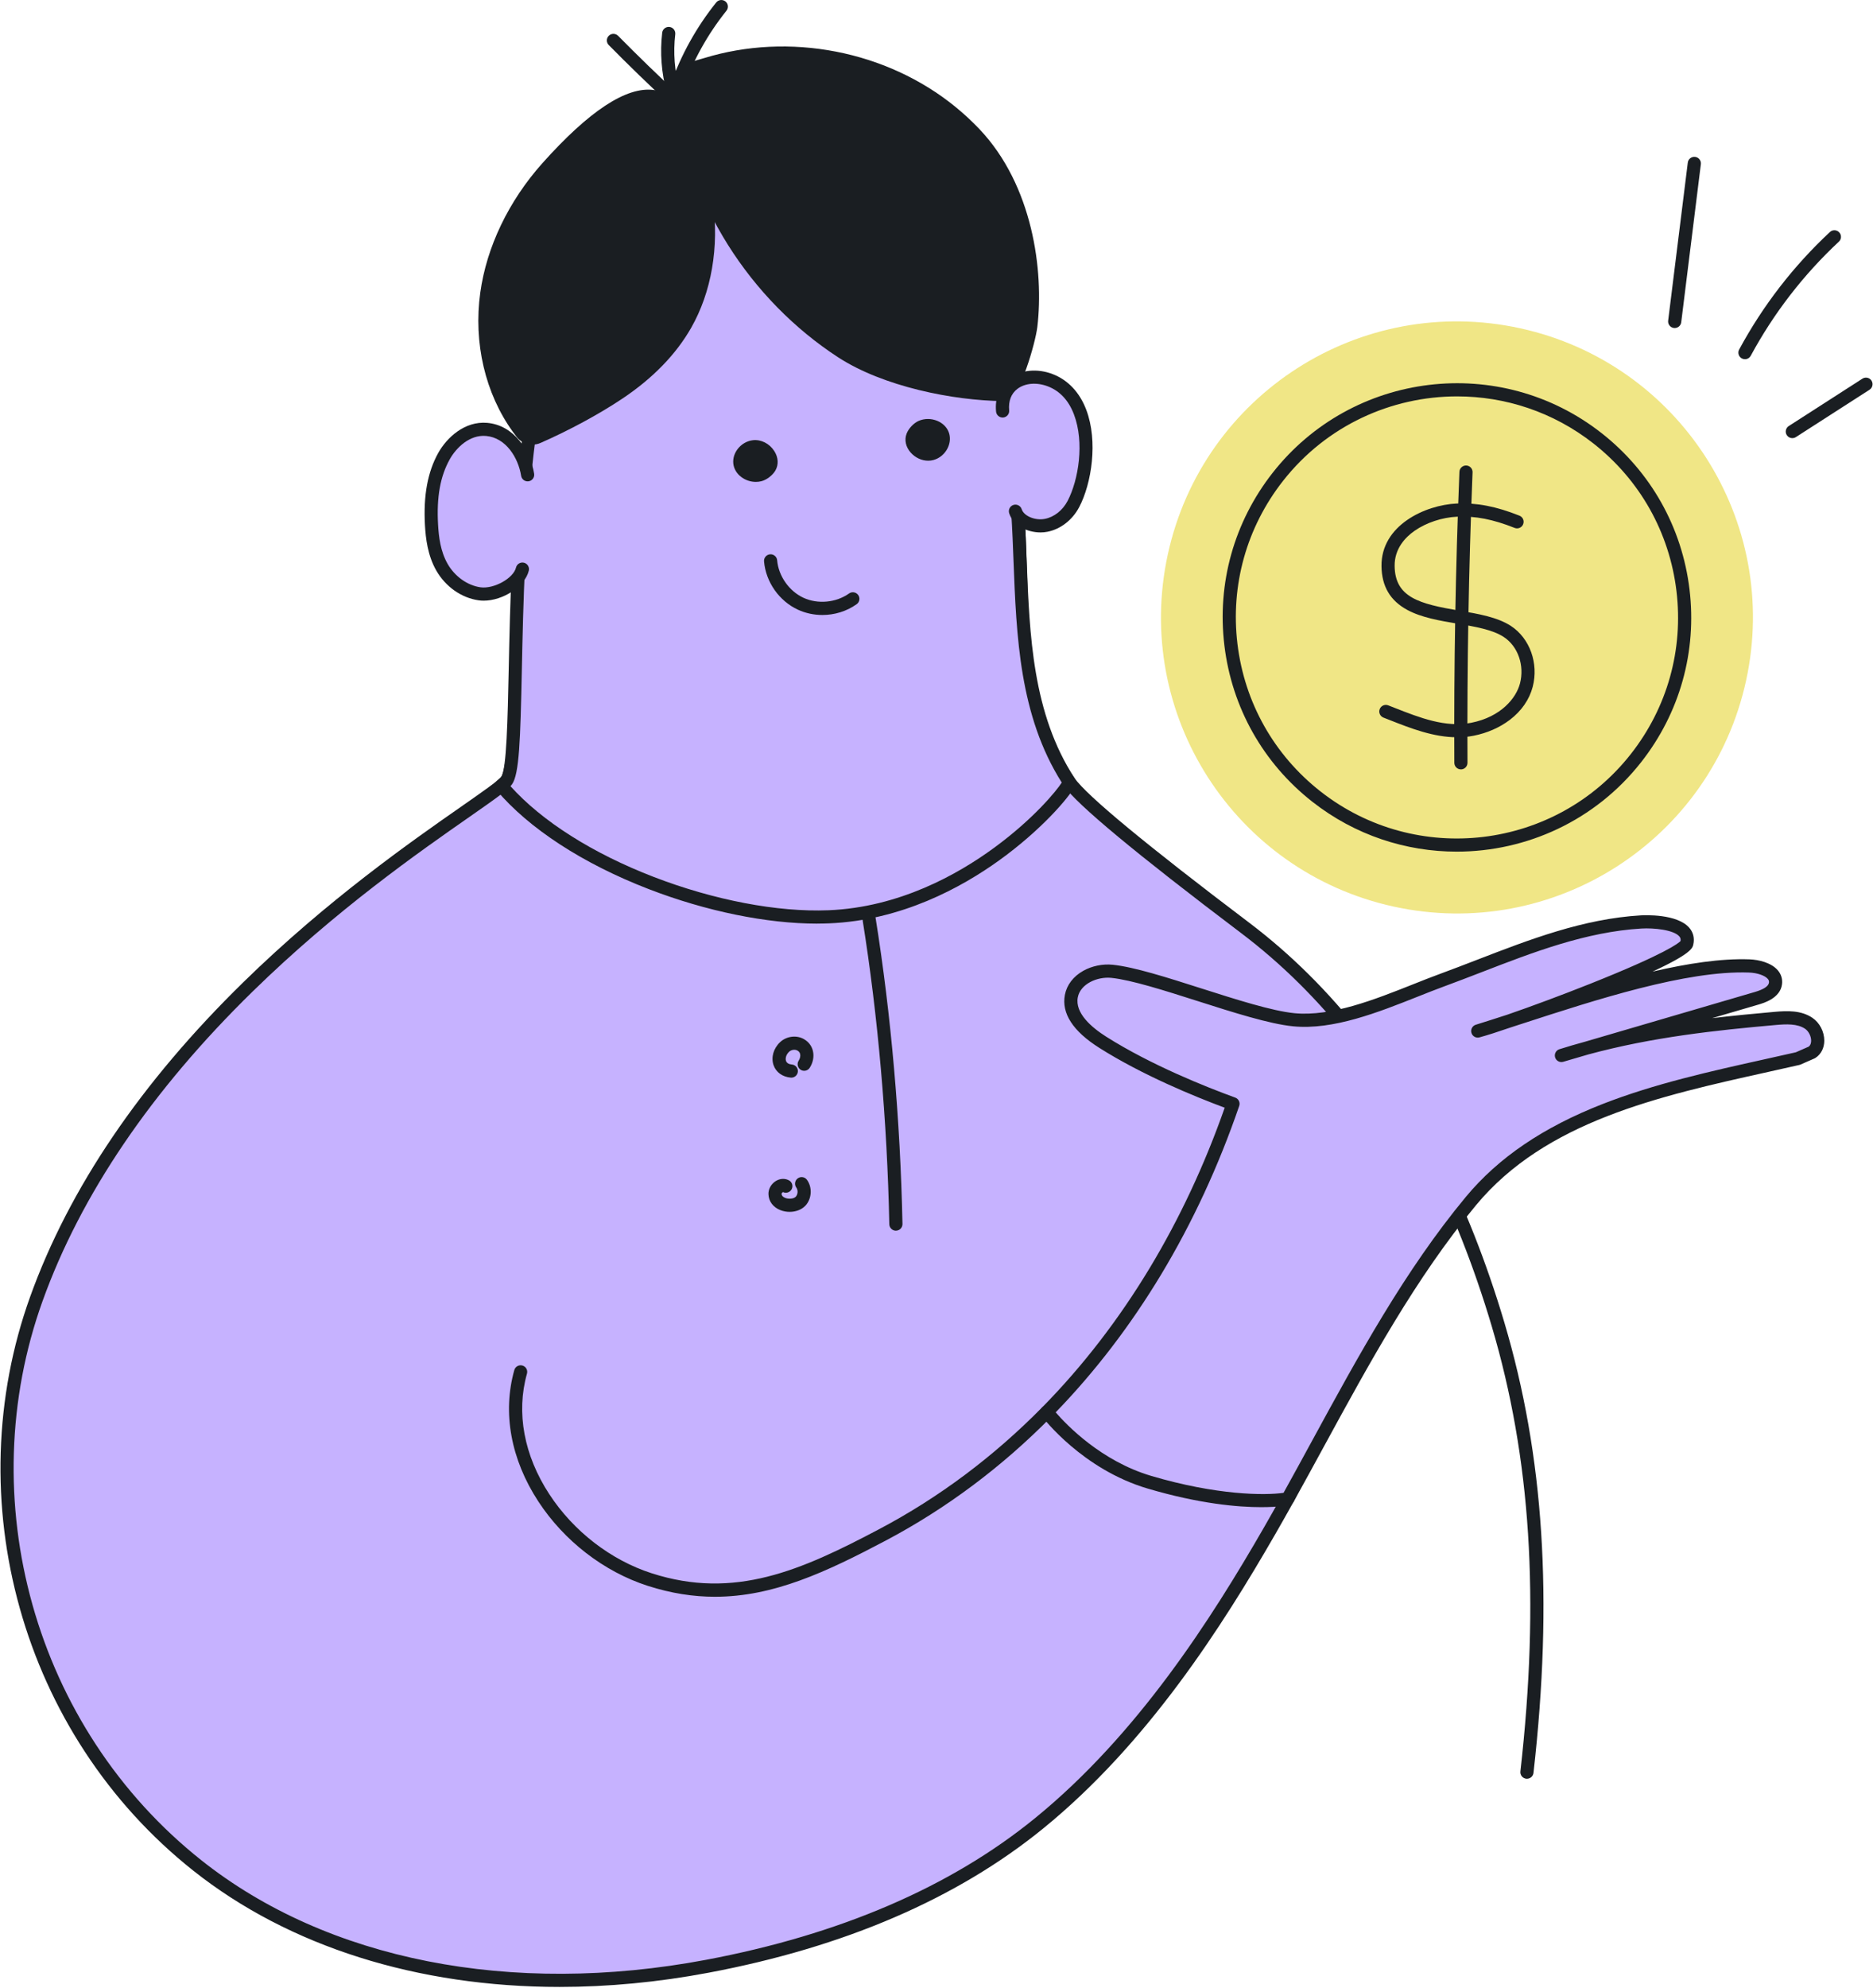
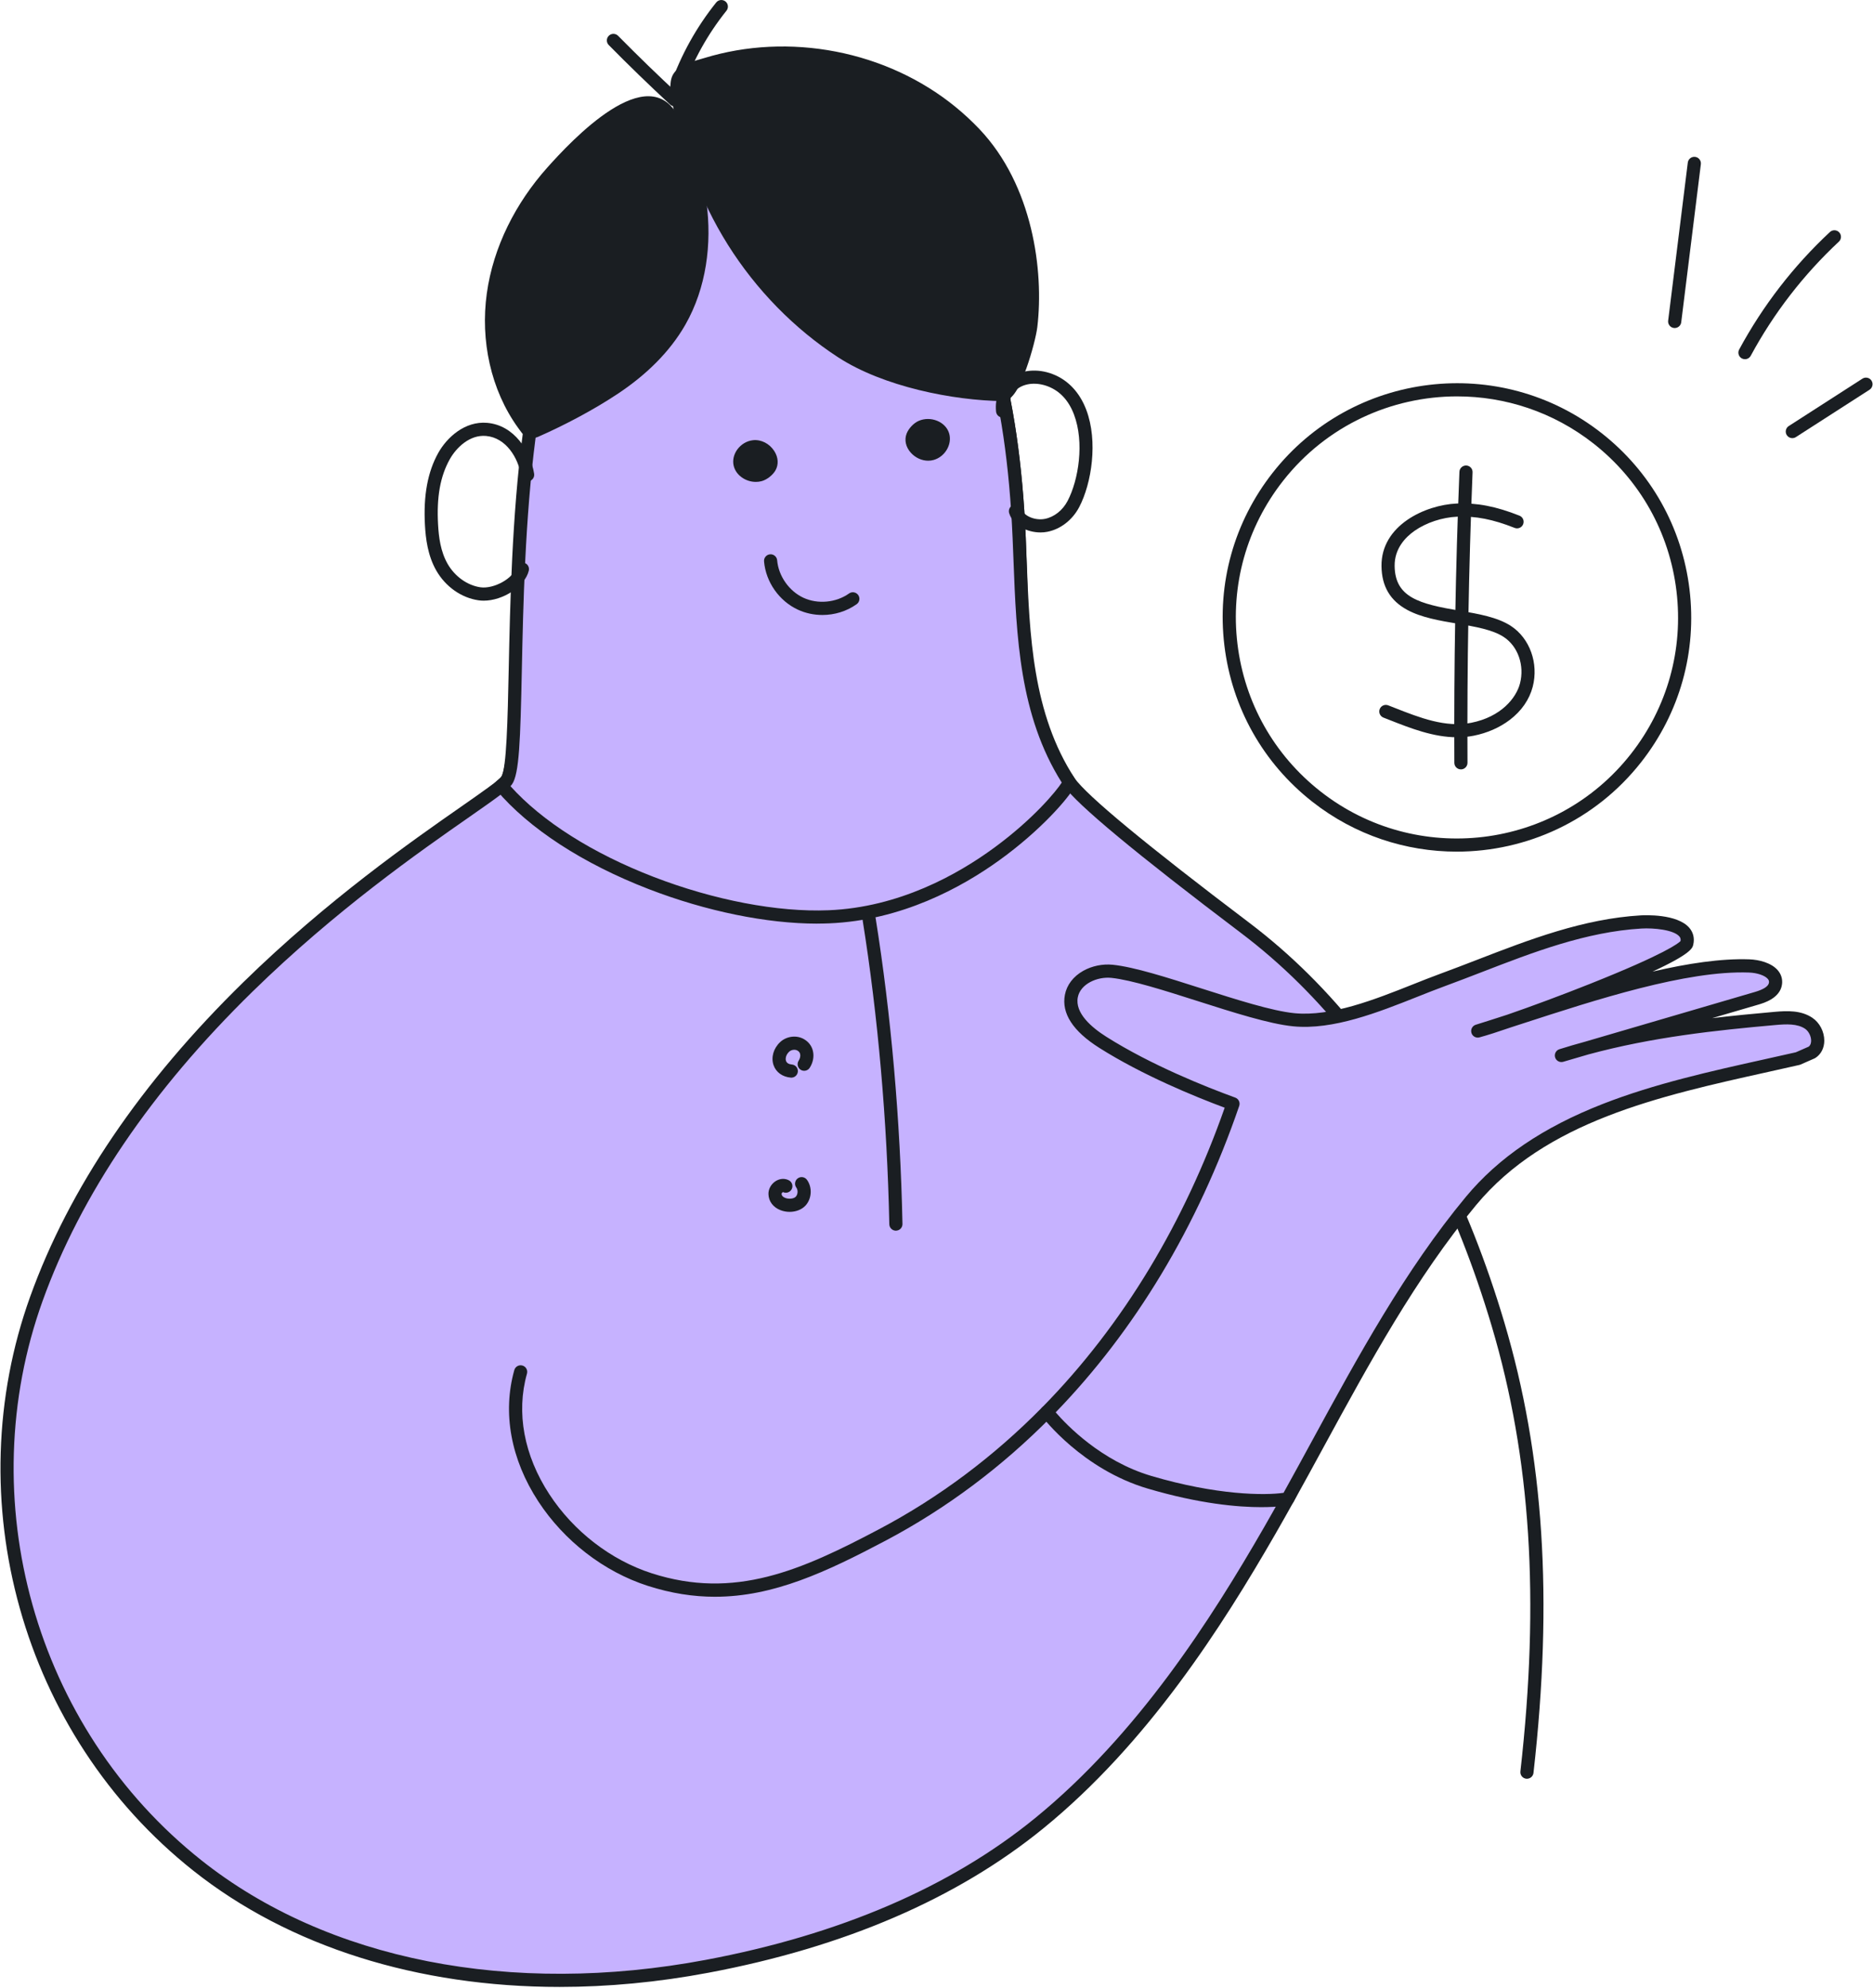
<svg xmlns="http://www.w3.org/2000/svg" width="230" height="244" viewBox="0 0 230 244" fill="none">
  <path d="M158.133 183.943C157.4 185.258 156.663 186.564 155.917 187.859C148.392 200.92 139.389 214.184 127.587 223.787C115.963 233.247 101.425 238.579 86.843 241.321C65.549 245.324 41.612 242.744 24.22 228.935C3.348 212.366 -4.348 183.943 4.456 159.435C18.106 121.441 60.029 98.873 62.216 95.793C64.802 92.15 62.793 42.869 73.254 28.232C82.358 15.498 98.201 11.614 110.356 22.7C121.653 33.002 124.523 51.46 125.151 66.003C125.591 76.184 125.135 87.28 131.281 95.953C132.953 98.312 140.618 104.591 152.919 113.894C163.71 122.055 171.768 133.129 177.52 145.442L158.13 183.945L158.133 183.943Z" fill="#C6B2FF" />
  <path d="M68.722 243.853C51.327 243.853 35.51 238.929 23.716 229.567C18.529 225.449 14.054 220.54 10.411 214.974C6.874 209.567 4.188 203.647 2.431 197.38C0.683 191.147 -0.107 184.72 0.087 178.28C0.284 171.712 1.497 165.281 3.696 159.162C8.48 145.844 17.294 132.848 29.892 120.535C40.232 110.428 50.539 103.244 56.696 98.952C59.125 97.258 61.225 95.795 61.557 95.326C62.281 94.306 62.693 87.015 63.09 79.965C64.038 63.146 65.472 37.73 72.597 27.764C77.602 20.76 84.725 16.294 92.137 15.51C98.898 14.795 105.387 17.075 110.901 22.105C116.095 26.842 120.007 33.718 122.532 42.541C124.446 49.233 125.566 56.897 125.959 65.969C126.012 67.212 126.054 68.493 126.093 69.73C126.382 78.745 126.683 88.068 131.94 95.486C133.489 97.673 140.712 103.648 153.407 113.249C163.633 120.983 171.993 131.699 178.252 145.1C178.357 145.325 178.352 145.585 178.242 145.804L158.852 184.306C158.847 184.316 158.842 184.326 158.836 184.335C158.041 185.763 157.314 187.047 156.615 188.261C150.078 199.607 140.93 213.969 128.094 224.412C117.518 233.018 103.689 238.973 86.99 242.112C80.783 243.28 74.66 243.853 68.722 243.853ZM94.544 16.994C93.803 16.994 93.055 17.033 92.305 17.114C85.352 17.85 78.647 22.073 73.91 28.7C67.059 38.286 65.641 63.421 64.702 80.053C64.138 90.052 63.825 94.919 62.874 96.26C62.399 96.93 60.919 97.975 57.62 100.276C51.503 104.539 41.266 111.675 31.021 121.688C18.599 133.83 9.917 146.621 5.215 159.708C3.075 165.666 1.893 171.93 1.701 178.327C1.513 184.604 2.282 190.867 3.986 196.942C5.7 203.051 8.317 208.819 11.763 214.089C15.31 219.51 19.671 224.293 24.72 228.302C40.172 240.57 62.759 245.025 86.693 240.527C103.124 237.437 116.711 231.595 127.075 223.161C139.706 212.884 148.747 198.682 155.215 187.457C155.907 186.254 156.628 184.981 157.416 183.565L176.622 145.429C170.494 132.435 162.357 122.042 152.432 114.536C139.423 104.699 132.289 98.772 130.62 96.42C125.08 88.604 124.773 79.036 124.476 69.781C124.436 68.548 124.395 67.272 124.342 66.038C123.956 57.094 122.855 49.553 120.976 42.983C118.536 34.452 114.779 27.828 109.811 23.297C105.262 19.149 100.024 16.996 94.544 16.996V16.994Z" fill="#1A1E22" />
  <path d="M187.506 218.304C187.475 218.304 187.444 218.304 187.414 218.299C186.971 218.249 186.651 217.848 186.701 217.406C189.095 196.268 187.977 178.912 183.187 162.784C181 155.426 178.283 148.553 175.113 142.355C174.909 141.958 175.066 141.472 175.463 141.268C175.86 141.065 176.347 141.222 176.55 141.619C179.767 147.904 182.521 154.87 184.736 162.322C189.591 178.664 190.726 196.226 188.309 217.585C188.262 217.997 187.913 218.302 187.507 218.302L187.506 218.304Z" fill="#1A1E22" />
  <path d="M87.805 195.968C85.162 195.968 82.428 195.557 79.525 194.622C74.169 192.895 69.277 189.123 66.105 184.271C62.728 179.106 61.681 173.382 63.156 168.148C63.277 167.719 63.722 167.47 64.152 167.59C64.582 167.711 64.832 168.156 64.711 168.586C63.364 173.363 64.34 178.619 67.457 183.387C70.43 187.935 75.011 191.47 80.021 193.084C90.203 196.366 98.373 192.739 107.993 187.655C115.288 183.801 122.012 178.775 127.976 172.721C128.289 172.403 128.799 172.4 129.117 172.713C129.436 173.027 129.439 173.537 129.126 173.855C123.046 180.027 116.19 185.151 108.747 189.083C101.467 192.929 94.978 195.967 87.805 195.967V195.968Z" fill="#1A1E22" />
-   <path d="M97.169 132.258C97.145 132.258 97.121 132.258 97.096 132.254C96.076 132.162 95.289 131.591 94.99 130.723C94.662 129.769 94.982 128.658 95.803 127.893C96.591 127.158 97.822 127.008 98.731 127.536C99.298 127.865 99.676 128.364 99.823 128.978C99.986 129.658 99.842 130.412 99.43 131.05C99.188 131.424 98.687 131.531 98.314 131.289C97.94 131.046 97.833 130.546 98.075 130.173C98.243 129.913 98.313 129.598 98.254 129.354C98.211 129.175 98.103 129.038 97.922 128.933C97.628 128.763 97.172 128.826 96.906 129.075C96.504 129.449 96.424 129.921 96.52 130.2C96.609 130.462 96.853 130.612 97.242 130.646C97.686 130.686 98.014 131.079 97.974 131.523C97.936 131.943 97.584 132.258 97.171 132.258H97.169Z" fill="#1A1E22" />
+   <path d="M97.169 132.258C97.145 132.258 97.121 132.258 97.096 132.254C96.076 132.162 95.289 131.591 94.99 130.723C94.662 129.769 94.982 128.658 95.803 127.893C96.591 127.158 97.822 127.008 98.731 127.536C99.298 127.865 99.676 128.364 99.823 128.978C99.986 129.658 99.842 130.412 99.43 131.05C99.188 131.424 98.687 131.531 98.314 131.289C97.94 131.046 97.833 130.546 98.075 130.173C98.243 129.913 98.313 129.598 98.254 129.354C98.211 129.175 98.103 129.038 97.922 128.933C97.628 128.763 97.172 128.826 96.906 129.075C96.504 129.449 96.424 129.921 96.52 130.2C96.609 130.462 96.853 130.612 97.242 130.646C97.686 130.686 98.014 131.079 97.974 131.523C97.936 131.943 97.584 132.258 97.171 132.258Z" fill="#1A1E22" />
  <path d="M96.966 148.73C96.593 148.73 96.215 148.664 95.856 148.528C94.94 148.178 94.381 147.434 94.364 146.537C94.351 145.916 94.706 145.291 95.268 144.945C95.782 144.63 96.384 144.596 96.878 144.86C97.272 145.068 97.423 145.557 97.214 145.951C97.011 146.335 96.541 146.489 96.152 146.302C96.082 146.324 95.976 146.437 95.977 146.507C95.982 146.734 96.134 146.907 96.431 147.02C96.882 147.193 97.484 147.122 97.72 146.868C97.985 146.584 98.016 146.061 97.786 145.748C97.523 145.388 97.6 144.882 97.961 144.619C98.321 144.356 98.826 144.433 99.09 144.793C99.774 145.727 99.692 147.122 98.904 147.968C98.445 148.461 97.718 148.73 96.966 148.73Z" fill="#1A1E22" />
  <path d="M110.012 151.04C109.574 151.04 109.214 150.689 109.205 150.248C108.941 137.585 107.811 124.686 105.932 112.947C105.861 112.507 106.162 112.093 106.603 112.022C107.044 111.951 107.457 112.251 107.528 112.692C109.418 124.503 110.557 137.477 110.821 150.214C110.831 150.66 110.477 151.028 110.03 151.038C110.024 151.038 110.019 151.038 110.012 151.038V151.04Z" fill="#1A1E22" />
  <path d="M101.778 112.519C88.897 113.046 69.876 106.281 61.566 96.428C61.885 96.163 62.104 95.951 62.219 95.791C64.805 92.148 60.147 44.7 73.257 28.23C83.006 15.984 98.203 11.612 110.359 22.698C121.656 33.001 124.526 51.458 125.154 66.001C125.593 76.183 125.479 87.047 131.284 95.951C131.657 96.525 119.312 111.803 101.778 112.519Z" fill="#C6B2FF" />
  <path d="M100.347 113.356C94.156 113.356 86.715 111.84 79.667 109.12C71.586 106.002 64.938 101.679 60.948 96.949C60.809 96.784 60.742 96.571 60.761 96.357C60.78 96.142 60.884 95.945 61.05 95.808C61.428 95.494 61.535 95.359 61.559 95.325C62.21 94.407 62.341 88.194 62.468 82.183C62.636 74.238 62.866 63.359 64.189 53.284C65.771 41.231 68.53 32.871 72.624 27.728C75.43 24.205 78.626 21.359 82.125 19.27C85.711 17.13 89.437 15.892 93.202 15.591C99.556 15.084 105.679 17.335 110.904 22.101C116.098 26.837 120.01 33.713 122.535 42.536C124.449 49.228 125.57 56.892 125.962 65.964C126.001 66.865 126.036 67.771 126.07 68.682C126.424 77.972 126.791 87.577 131.963 95.507C132.255 95.954 132.008 96.433 131.927 96.589C131.255 97.892 127.863 101.868 122.716 105.576C118.091 108.909 110.71 112.957 101.812 113.322C101.334 113.341 100.845 113.351 100.35 113.351L100.347 113.356ZM62.688 96.489C66.553 100.789 72.752 104.721 80.248 107.614C87.662 110.475 95.497 111.97 101.744 111.714C110.395 111.36 117.584 107.342 122.092 104.035C126.97 100.457 129.747 97.038 130.381 96.042C125.182 87.812 124.812 78.122 124.454 68.746C124.42 67.839 124.384 66.936 124.345 66.037C123.959 57.092 122.858 49.551 120.979 42.982C118.539 34.451 114.782 27.827 109.814 23.295C104.926 18.838 99.228 16.731 93.328 17.203C89.813 17.482 86.321 18.645 82.95 20.657C79.62 22.645 76.569 25.362 73.886 28.734C64.973 39.93 64.415 66.402 64.08 82.217C63.899 90.808 63.772 94.994 62.874 96.26C62.822 96.332 62.761 96.408 62.686 96.489H62.688Z" fill="#1A1E22" />
  <path d="M100.985 75.476C99.958 75.476 98.929 75.263 97.987 74.828C95.678 73.762 94.043 71.437 93.823 68.903C93.785 68.459 94.114 68.069 94.558 68.03C95.006 67.993 95.393 68.32 95.432 68.764C95.6 70.701 96.899 72.548 98.662 73.364C100.426 74.179 102.676 73.966 104.259 72.837C104.622 72.579 105.126 72.663 105.385 73.026C105.643 73.389 105.559 73.893 105.196 74.151C103.97 75.027 102.476 75.477 100.982 75.477L100.985 75.476Z" fill="#1A1E22" />
  <path d="M92.552 54.827C91.491 54.944 90.663 56.005 90.873 56.953C91.082 57.901 92.263 58.536 93.295 58.274C93.752 58.158 94.284 57.728 94.511 57.346C95.166 56.241 93.878 54.68 92.552 54.827Z" fill="#1A1E22" />
  <path d="M92.811 59.142C92.271 59.142 91.727 58.99 91.252 58.696C90.64 58.32 90.226 57.763 90.086 57.128C89.944 56.482 90.104 55.773 90.525 55.184C90.992 54.533 91.698 54.11 92.465 54.026C93.46 53.916 94.486 54.436 95.077 55.352C95.585 56.138 95.634 57.039 95.208 57.759C94.859 58.349 94.138 58.896 93.496 59.059C93.271 59.116 93.042 59.143 92.811 59.143V59.142ZM92.643 55.629C92.336 55.663 92.035 55.847 91.838 56.123C91.682 56.341 91.619 56.58 91.662 56.779C91.707 56.981 91.866 57.178 92.098 57.322C92.404 57.511 92.778 57.574 93.098 57.493C93.326 57.435 93.688 57.154 93.817 56.936C93.972 56.672 93.801 56.353 93.72 56.227C93.47 55.839 93.019 55.589 92.643 55.631V55.629Z" fill="#1A1E22" />
  <path d="M114.427 55.673C115.454 55.386 116.101 54.205 115.741 53.304C115.381 52.403 114.113 51.967 113.136 52.392C112.703 52.581 112.248 53.089 112.086 53.504C111.619 54.701 113.142 56.033 114.427 55.673Z" fill="#1A1E22" />
  <path d="M113.978 56.542C113.204 56.542 112.418 56.193 111.851 55.566C111.222 54.872 111.029 53.992 111.332 53.212C111.581 52.574 112.203 51.918 112.812 51.654C113.518 51.347 114.348 51.343 115.086 51.647C115.75 51.92 116.249 52.403 116.489 53.007C116.735 53.62 116.691 54.345 116.37 54.996C116.015 55.715 115.386 56.245 114.643 56.453C114.427 56.514 114.202 56.543 113.978 56.543V56.542ZM113.944 53.034C113.773 53.034 113.605 53.066 113.456 53.131C113.241 53.225 112.928 53.561 112.836 53.796C112.725 54.081 112.946 54.37 113.048 54.48C113.356 54.822 113.845 54.995 114.207 54.895C114.504 54.81 114.773 54.581 114.921 54.278C115.039 54.037 115.065 53.792 114.989 53.603C114.913 53.41 114.724 53.242 114.471 53.138C114.303 53.068 114.122 53.034 113.944 53.034Z" fill="#1A1E22" />
  <path d="M64.067 53.112C64.529 53.722 65.348 53.931 66.049 53.624C69.396 52.154 73.009 50.236 75.954 48.267C79.245 46.068 82.206 43.276 84.167 39.838C86.731 35.339 87.444 29.93 86.748 24.799C86.249 21.129 84.989 17.715 83.353 14.434C79.662 7.033 70.116 17.308 67.193 20.581C63.336 24.903 60.574 30.28 59.778 36.017C58.981 41.755 60.241 47.836 63.635 52.529C63.717 52.642 63.882 52.867 64.067 53.112Z" fill="#1A1E22" />
-   <path d="M65.379 54.572C64.628 54.572 63.901 54.228 63.425 53.598C63.234 53.346 63.065 53.117 62.98 53.001C59.581 48.298 58.122 42.068 58.978 35.904C59.755 30.304 62.459 24.672 66.592 20.042C72.321 13.625 76.921 10.597 80.268 11.044C81.904 11.264 83.185 12.281 84.078 14.07C85.956 17.834 87.092 21.308 87.55 24.688C88.318 30.337 87.366 35.858 84.871 40.235C83.01 43.499 80.163 46.427 76.406 48.936C73.574 50.827 69.919 52.805 66.377 54.36C66.054 54.502 65.715 54.57 65.381 54.57L65.379 54.572ZM79.591 12.615C75.947 12.615 70.683 17.883 67.797 21.117C63.875 25.51 61.312 30.84 60.579 36.127C59.779 41.883 61.133 47.688 64.29 52.056C64.371 52.166 64.531 52.384 64.714 52.626C64.949 52.938 65.366 53.044 65.726 52.886C69.186 51.366 72.752 49.438 75.508 47.597C79.055 45.227 81.733 42.483 83.467 39.439C85.788 35.368 86.669 30.209 85.95 24.909C85.515 21.707 84.43 18.4 82.632 14.795C81.985 13.497 81.141 12.795 80.055 12.649C79.904 12.63 79.749 12.619 79.593 12.619L79.591 12.615Z" fill="#1A1E22" />
  <path d="M82.838 13.048C82.641 13.048 82.444 12.977 82.289 12.833C79.737 10.466 77.201 8.01 74.752 5.529C74.439 5.211 74.442 4.701 74.76 4.388C75.077 4.074 75.589 4.077 75.902 4.396C78.333 6.858 80.851 9.298 83.387 11.649C83.713 11.953 83.733 12.463 83.431 12.791C83.271 12.962 83.056 13.05 82.838 13.05V13.048Z" fill="#1A1E22" />
-   <path d="M82.657 11.95C82.304 11.95 81.979 11.716 81.879 11.357C81.223 8.992 81.029 6.453 81.317 4.015C81.368 3.572 81.771 3.254 82.213 3.308C82.656 3.359 82.972 3.761 82.921 4.204C82.657 6.436 82.835 8.759 83.436 10.925C83.555 11.354 83.303 11.8 82.874 11.918C82.801 11.937 82.728 11.947 82.657 11.947V11.95Z" fill="#1A1E22" />
  <path d="M83.113 11.438C83.025 11.438 82.932 11.424 82.844 11.391C82.424 11.243 82.202 10.781 82.351 10.361C83.643 6.71 85.525 3.325 87.948 0.304C88.227 -0.043 88.734 -0.1 89.083 0.178C89.432 0.457 89.487 0.964 89.209 1.313C86.901 4.194 85.106 7.42 83.876 10.9C83.758 11.231 83.448 11.438 83.115 11.438H83.113Z" fill="#1A1E22" />
  <path d="M126.579 40.038C126.358 41.897 124.481 48.433 123.129 48.419C116.872 48.348 108.596 46.583 103.342 43.164C97.997 39.686 93.457 35.006 90.067 29.611C88.351 26.884 86.928 23.972 85.843 20.938C84.738 17.852 83.522 14.427 83.184 11.165C83.136 10.698 83.107 10.215 83.249 9.768C83.601 8.665 85.751 8.194 86.746 7.888C96.907 4.781 108.568 7.02 116.804 13.732C117.817 14.558 118.779 15.446 119.679 16.394C125.964 23.01 127.387 33.248 126.581 40.036L126.579 40.038Z" fill="#1A1E22" />
  <path d="M123.136 49.225C123.136 49.225 123.126 49.225 123.121 49.225C117.071 49.155 108.473 47.465 102.902 43.839C97.542 40.35 92.866 35.578 89.383 30.039C87.628 27.247 86.181 24.276 85.082 21.209C83.981 18.133 82.732 14.646 82.38 11.247C82.327 10.73 82.286 10.128 82.479 9.523C82.918 8.144 84.835 7.596 86.105 7.234C86.253 7.192 86.389 7.154 86.508 7.117C91.627 5.552 97.209 5.282 102.649 6.335C108.103 7.391 113.175 9.733 117.313 13.106C118.36 13.959 119.351 14.877 120.264 15.837C126.826 22.745 128.199 33.241 127.382 40.13C127.267 41.096 126.734 43.256 126.04 45.199C125.033 48.017 124.164 49.221 123.136 49.221V49.225ZM96.094 7.32C92.979 7.32 89.9 7.769 86.982 8.662C86.854 8.701 86.707 8.743 86.549 8.788C85.904 8.972 84.195 9.46 84.019 10.014C83.921 10.322 83.95 10.711 83.989 11.081C84.32 14.286 85.534 17.674 86.604 20.665C87.663 23.622 89.059 26.486 90.751 29.18C94.111 34.522 98.617 39.124 103.784 42.486C109.053 45.914 117.231 47.526 123.042 47.608C123.187 47.484 123.77 46.857 124.646 44.298C125.237 42.57 125.686 40.726 125.78 39.941C126.216 36.267 125.941 32.148 125.006 28.342C123.885 23.78 121.842 19.84 119.094 16.949C118.23 16.038 117.287 15.166 116.295 14.357C112.362 11.152 107.54 8.927 102.345 7.921C100.271 7.519 98.176 7.318 96.098 7.318L96.094 7.32Z" fill="#1A1E22" />
-   <path d="M65.221 57.924C64.835 57.441 64.487 56.929 64.235 56.346C63.429 54.486 61.864 52.883 59.757 52.698C57.463 52.498 55.533 54.176 54.53 55.968C53.087 58.544 52.829 61.523 52.992 64.414C53.092 66.195 53.359 68.013 54.278 69.618C55.199 71.224 56.878 72.593 58.896 72.877C61.166 73.197 62.224 71.718 63.819 70.6C65.497 69.425 67.288 69.396 68.241 67.122C68.973 65.376 68.808 63.332 68.031 61.606C67.362 60.118 66.17 59.108 65.222 57.924H65.221Z" fill="#C6B2FF" />
  <path d="M59.4 73.719C59.19 73.719 58.983 73.706 58.781 73.677C56.664 73.379 54.717 72.012 53.575 70.021C52.516 68.172 52.275 66.079 52.183 64.461C51.978 60.819 52.514 57.913 53.822 55.576C54.858 53.727 57.054 51.654 59.825 51.896C63.142 52.185 65.138 55.337 65.589 58.142C65.66 58.583 65.36 58.996 64.92 59.067C64.479 59.137 64.066 58.838 63.995 58.399C63.641 56.191 62.141 53.719 59.684 53.504C57.678 53.328 56.032 54.935 55.231 56.364C54.06 58.454 53.605 60.997 53.793 64.369C53.879 65.898 54.087 67.671 54.974 69.216C55.858 70.755 57.402 71.852 59.004 72.078C60.645 72.307 63.048 70.975 63.363 69.659C63.467 69.225 63.903 68.958 64.337 69.061C64.772 69.165 65.038 69.601 64.935 70.035C64.468 71.981 61.761 73.719 59.398 73.719H59.4Z" fill="#1A1E22" />
-   <path d="M128.965 46.665C127.214 45.993 124.924 46.163 123.753 47.795C123.183 48.59 123.354 49.604 122.845 50.363C122.325 51.138 121.395 51.55 120.899 52.428C120.213 53.644 120.02 55.091 120.111 56.485C120.203 57.878 120.561 59.24 120.918 60.591C121.165 61.523 121.6 62.631 122.556 62.757C122.945 62.808 123.335 62.671 123.727 62.64C124.703 62.563 125.127 63.637 125.875 64.07C126.633 64.507 127.605 64.64 128.458 64.475C129.986 64.178 131.173 63.081 131.819 61.846C134.053 57.572 134.449 48.767 128.967 46.665H128.965Z" fill="#C6B2FF" />
  <path d="M127.774 65.345C126.156 65.345 124.412 64.514 123.924 62.985C123.788 62.56 124.022 62.106 124.447 61.971C124.872 61.835 125.326 62.069 125.461 62.494C125.73 63.337 127.112 63.913 128.302 63.682C129.448 63.459 130.494 62.633 131.102 61.471C132.449 58.893 133.18 54.302 131.882 50.868C131.229 49.144 130.15 47.984 128.676 47.418C127.311 46.895 125.881 47.011 124.943 47.72C124.171 48.303 123.819 49.218 123.922 50.365C123.963 50.809 123.635 51.201 123.191 51.242C122.748 51.282 122.354 50.954 122.313 50.51C122.158 48.805 122.746 47.356 123.969 46.431C125.348 45.388 127.372 45.189 129.254 45.909C131.15 46.636 132.581 48.154 133.392 50.297C134.857 54.169 134.043 59.33 132.533 62.219C131.701 63.811 130.234 64.951 128.611 65.266C128.341 65.32 128.059 65.345 127.773 65.345H127.774Z" fill="#1A1E22" />
  <path d="M128.552 173.289C138.68 163.009 146.406 150.046 151.41 135.465C146.172 133.558 140.127 130.896 135.415 127.917C133.354 126.614 131.098 124.634 131.56 122.241C131.965 120.138 134.428 118.989 136.559 119.207C141.756 119.739 153.326 124.605 158.871 125.149C164.724 125.724 171.744 122.244 177.077 120.29C185.048 117.371 192.928 113.655 201.522 113.146C202.965 113.061 207.704 113.216 207.143 115.746C206.748 117.537 186.338 125.219 181.464 126.53C191.114 123.538 205.383 118.202 214.809 118.544C216.266 118.598 218.204 119.237 218.028 120.684C217.9 121.724 216.713 122.221 215.707 122.515C207.717 124.854 199.726 127.192 191.736 129.529C200.405 126.796 208.915 125.79 217.968 124.986C219.383 124.86 220.919 124.789 222.098 125.579C223.277 126.37 223.681 128.377 222.494 129.156L220.775 129.91C206.471 133.17 190.203 135.865 180.632 147.39C171.563 158.306 165.058 171.506 158.131 183.938C158.131 183.938 152.082 185.137 141.159 181.912C133.312 179.595 128.551 173.285 128.551 173.285L128.552 173.289Z" fill="#C6B2FF" />
  <path d="M154.913 184.972C152.009 184.972 147.284 184.565 140.932 182.689C132.921 180.323 128.109 174.041 127.909 173.775C127.668 173.455 127.697 173.008 127.978 172.722C132.94 167.685 137.391 161.916 141.211 155.573C144.853 149.525 147.94 142.925 150.389 135.948C146.635 134.549 140.268 131.94 134.985 128.599C131.748 126.551 130.33 124.361 130.768 122.088C131.002 120.875 131.801 119.832 133.018 119.149C134.088 118.548 135.408 118.277 136.64 118.403C139.268 118.672 143.296 119.958 147.562 121.319C151.81 122.674 156.203 124.075 158.949 124.347C163.48 124.791 168.816 122.672 173.526 120.801C174.676 120.344 175.761 119.912 176.8 119.533C178.331 118.973 179.89 118.37 181.395 117.789C187.794 115.317 194.412 112.76 201.475 112.342C201.929 112.315 205.96 112.129 207.449 113.876C207.936 114.446 208.102 115.154 207.932 115.922C207.839 116.345 207.685 117.041 202.927 119.244C207.226 118.244 211.352 117.613 214.839 117.739C215.998 117.781 217.52 118.157 218.313 119.086C218.726 119.57 218.906 120.158 218.83 120.783C218.62 122.506 216.598 123.097 215.934 123.292L210.248 124.956C212.841 124.649 215.396 124.406 217.898 124.184C219.492 124.042 221.164 123.982 222.55 124.91C223.448 125.511 224.023 126.619 224.018 127.731C224.013 128.62 223.62 129.385 222.939 129.832C222.902 129.857 222.861 129.879 222.821 129.897L221.102 130.651C221.056 130.672 221.007 130.688 220.957 130.699C219.689 130.988 218.381 131.279 217.116 131.559C203.689 134.536 189.805 137.616 181.255 147.907C173.875 156.79 168.13 167.333 162.573 177.529C161.354 179.768 160.093 182.083 158.839 184.333C158.725 184.539 158.523 184.686 158.29 184.731C158.182 184.752 157.032 184.97 154.913 184.97V184.972ZM129.637 173.336C130.963 174.873 135.216 179.319 141.389 181.142C149.389 183.503 155.278 183.549 157.617 183.212C158.804 181.076 159.999 178.884 161.155 176.761C166.749 166.497 172.533 155.884 180.012 146.88C184.005 142.074 189.49 138.352 196.781 135.5C203.164 133.004 210.079 131.47 216.767 129.987C218.006 129.713 219.285 129.429 220.524 129.146L222.099 128.455C222.348 128.263 222.403 127.957 222.404 127.728C222.407 127.169 222.091 126.549 221.652 126.255C220.703 125.619 219.348 125.681 218.042 125.797C210.706 126.449 202.938 127.273 195.053 129.408L191.965 130.312C191.54 130.436 191.094 130.196 190.965 129.773C190.836 129.349 191.073 128.901 191.495 128.768C192.54 128.439 193.582 128.135 194.62 127.853L215.48 121.748C216.585 121.426 217.171 121.036 217.226 120.594C217.247 120.418 217.205 120.282 217.084 120.14C216.722 119.715 215.774 119.394 214.779 119.359C207.104 119.078 195.961 122.7 187.006 125.61C186.549 125.758 186.097 125.905 185.651 126.049C183.986 126.622 182.592 127.069 181.673 127.316C181.248 127.431 180.81 127.184 180.688 126.761C180.565 126.338 180.804 125.895 181.224 125.765C182.448 125.385 183.744 124.968 185.1 124.529C187.995 123.533 191.75 122.139 195.2 120.767C204.595 117.028 206.135 115.745 206.369 115.491C206.411 115.202 206.319 115.045 206.219 114.927C205.521 114.11 203.08 113.868 201.569 113.957C194.757 114.361 188.26 116.87 181.977 119.299C180.463 119.883 178.898 120.487 177.354 121.054C176.336 121.427 175.261 121.853 174.122 122.306C169.243 124.243 163.712 126.441 158.791 125.957C155.875 125.671 151.4 124.242 147.071 122.861C143.072 121.585 138.935 120.266 136.476 120.013C134.741 119.837 132.67 120.751 132.352 122.396C131.977 124.334 134.046 126.097 135.846 127.236C141.37 130.729 148.14 133.416 151.686 134.707C152.099 134.858 152.316 135.311 152.173 135.728C149.647 143.088 146.423 150.047 142.592 156.407C138.837 162.642 134.481 168.333 129.635 173.336H129.637Z" fill="#1A1E22" />
-   <path d="M214.41 83.549C218.702 63.95 206.288 44.583 186.682 40.291C167.077 36 147.704 48.408 143.412 68.007C139.12 87.606 151.534 106.973 171.139 111.264C190.745 115.556 210.118 103.147 214.41 83.549Z" fill="#F0E686" />
  <path d="M178.881 104.52C172.666 104.52 166.408 102.521 161.151 98.396C155.107 93.654 151.271 86.842 150.352 79.217C149.431 71.592 151.538 64.064 156.281 58.023C166.072 45.55 184.19 43.366 196.669 53.155C202.713 57.898 206.549 64.71 207.468 72.335C208.388 79.96 206.282 87.488 201.538 93.529C195.872 100.748 187.417 104.52 178.881 104.52ZM178.937 48.647C170.879 48.647 162.9 52.206 157.552 59.02C153.075 64.724 151.089 71.828 151.956 79.025C152.825 86.222 156.444 92.651 162.149 97.127C173.925 106.367 191.027 104.307 200.269 92.534C204.746 86.831 206.733 79.727 205.865 72.53C204.996 65.333 201.377 58.904 195.672 54.428C190.71 50.536 184.804 48.648 178.939 48.648L178.937 48.647Z" fill="#1A1E22" />
  <path d="M178.936 90.485C176.027 90.485 173.206 89.376 170.66 88.374C170.4 88.273 170.142 88.171 169.886 88.071C169.471 87.909 169.265 87.441 169.426 87.026C169.588 86.611 170.056 86.404 170.471 86.566C170.729 86.666 170.99 86.768 171.251 86.871C174.326 88.081 177.505 89.331 180.663 88.706C184.345 87.977 186.19 85.652 186.65 83.882C187.227 81.668 186.406 79.322 184.655 78.175C183.275 77.271 181.17 76.914 178.943 76.538C176.785 76.173 174.554 75.795 172.816 74.857C170.71 73.718 169.673 71.96 169.644 69.479C169.586 64.472 175.003 61.974 178.87 61.799C181.343 61.686 183.722 62.147 186.589 63.288C187.004 63.453 187.206 63.923 187.039 64.338C186.875 64.751 186.405 64.955 185.99 64.788C183.346 63.736 181.172 63.311 178.941 63.413C177.098 63.496 175.144 64.142 173.714 65.14C172.579 65.933 171.232 67.327 171.258 69.46C171.303 73.329 174.293 74.112 179.212 74.946C181.506 75.333 183.875 75.735 185.541 76.825C187.862 78.346 188.962 81.415 188.214 84.289C187.805 85.855 186.834 87.259 185.407 88.344C184.16 89.292 182.628 89.963 180.978 90.291C180.295 90.427 179.615 90.487 178.939 90.487L178.936 90.485Z" fill="#1A1E22" />
  <path d="M179.396 94.425C178.952 94.425 178.592 94.067 178.589 93.623C178.527 81.767 178.737 69.749 179.214 57.904C179.231 57.459 179.609 57.116 180.053 57.129C180.499 57.147 180.847 57.523 180.827 57.969C180.352 69.79 180.142 81.781 180.204 93.615C180.205 94.06 179.847 94.424 179.401 94.427H179.396V94.425Z" fill="#1A1E22" />
  <path d="M205.649 40.261C205.615 40.261 205.583 40.259 205.549 40.254C205.106 40.2 204.791 39.796 204.846 39.353L207.257 19.954C207.312 19.512 207.715 19.199 208.159 19.252C208.601 19.307 208.916 19.711 208.861 20.153L206.45 39.552C206.4 39.961 206.051 40.259 205.649 40.259V40.261Z" fill="#1A1E22" />
  <path d="M214.275 44.085C214.146 44.085 214.013 44.054 213.892 43.988C213.5 43.776 213.354 43.285 213.566 42.893C216.48 37.504 220.228 32.653 224.709 28.476C225.035 28.172 225.546 28.19 225.851 28.516C226.155 28.842 226.137 29.353 225.81 29.658C221.459 33.716 217.817 38.428 214.987 43.662C214.842 43.931 214.562 44.085 214.277 44.085H214.275Z" fill="#1A1E22" />
  <path d="M220.093 53.774C219.828 53.774 219.568 53.643 219.413 53.403C219.173 53.028 219.281 52.527 219.656 52.287L228.7 46.473C229.075 46.233 229.576 46.341 229.817 46.715C230.057 47.09 229.949 47.591 229.574 47.831L220.529 53.645C220.394 53.732 220.243 53.772 220.093 53.772V53.774Z" fill="#1A1E22" />
</svg>